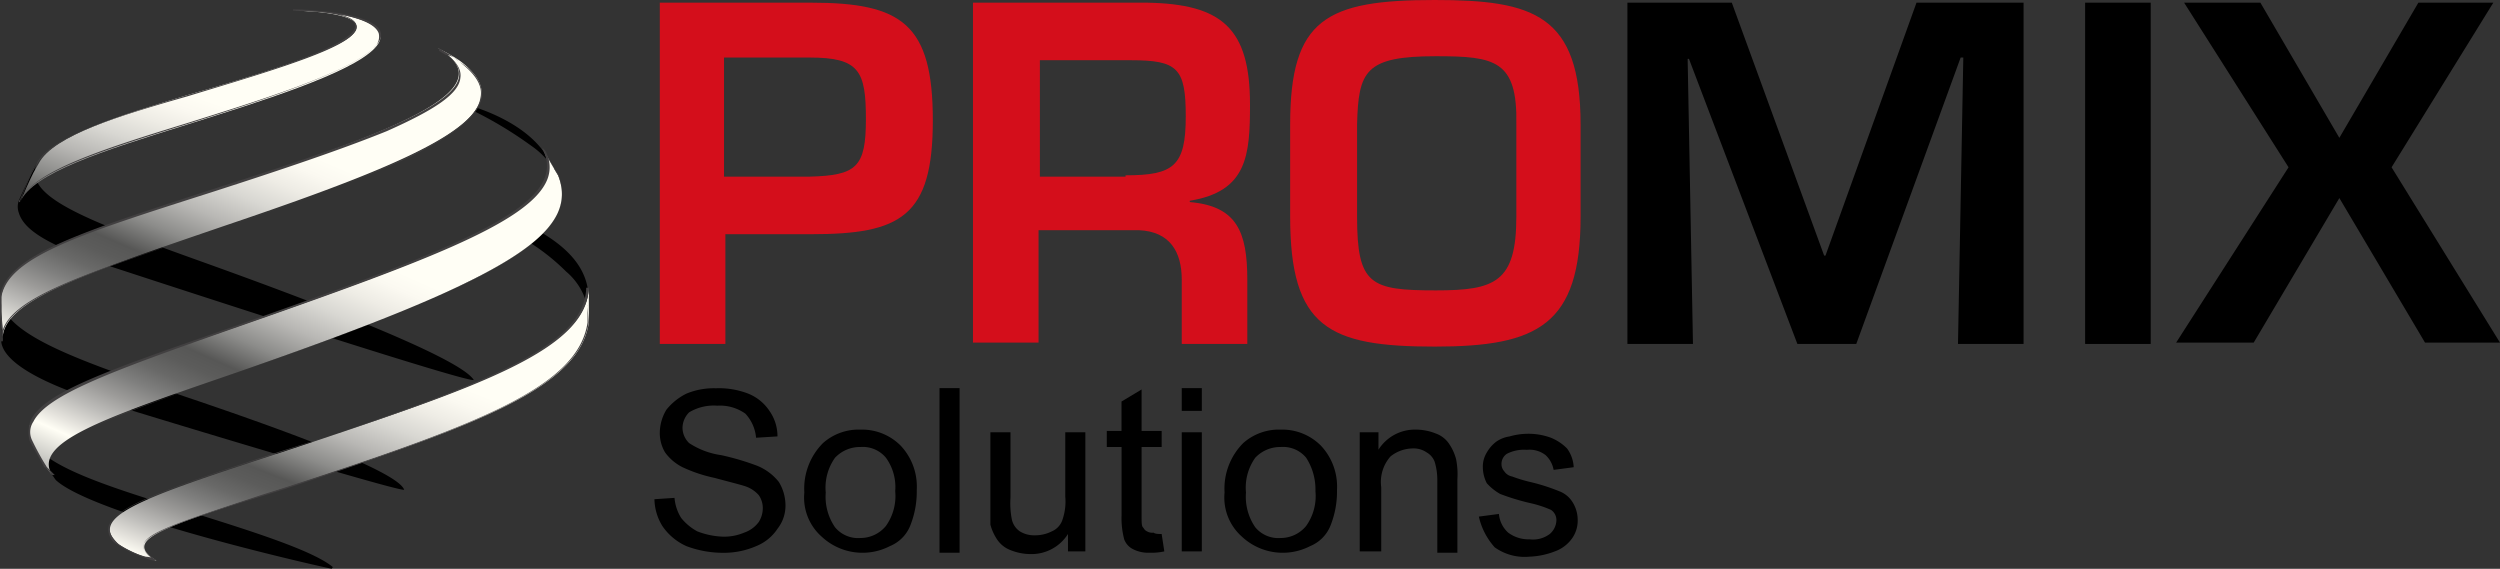
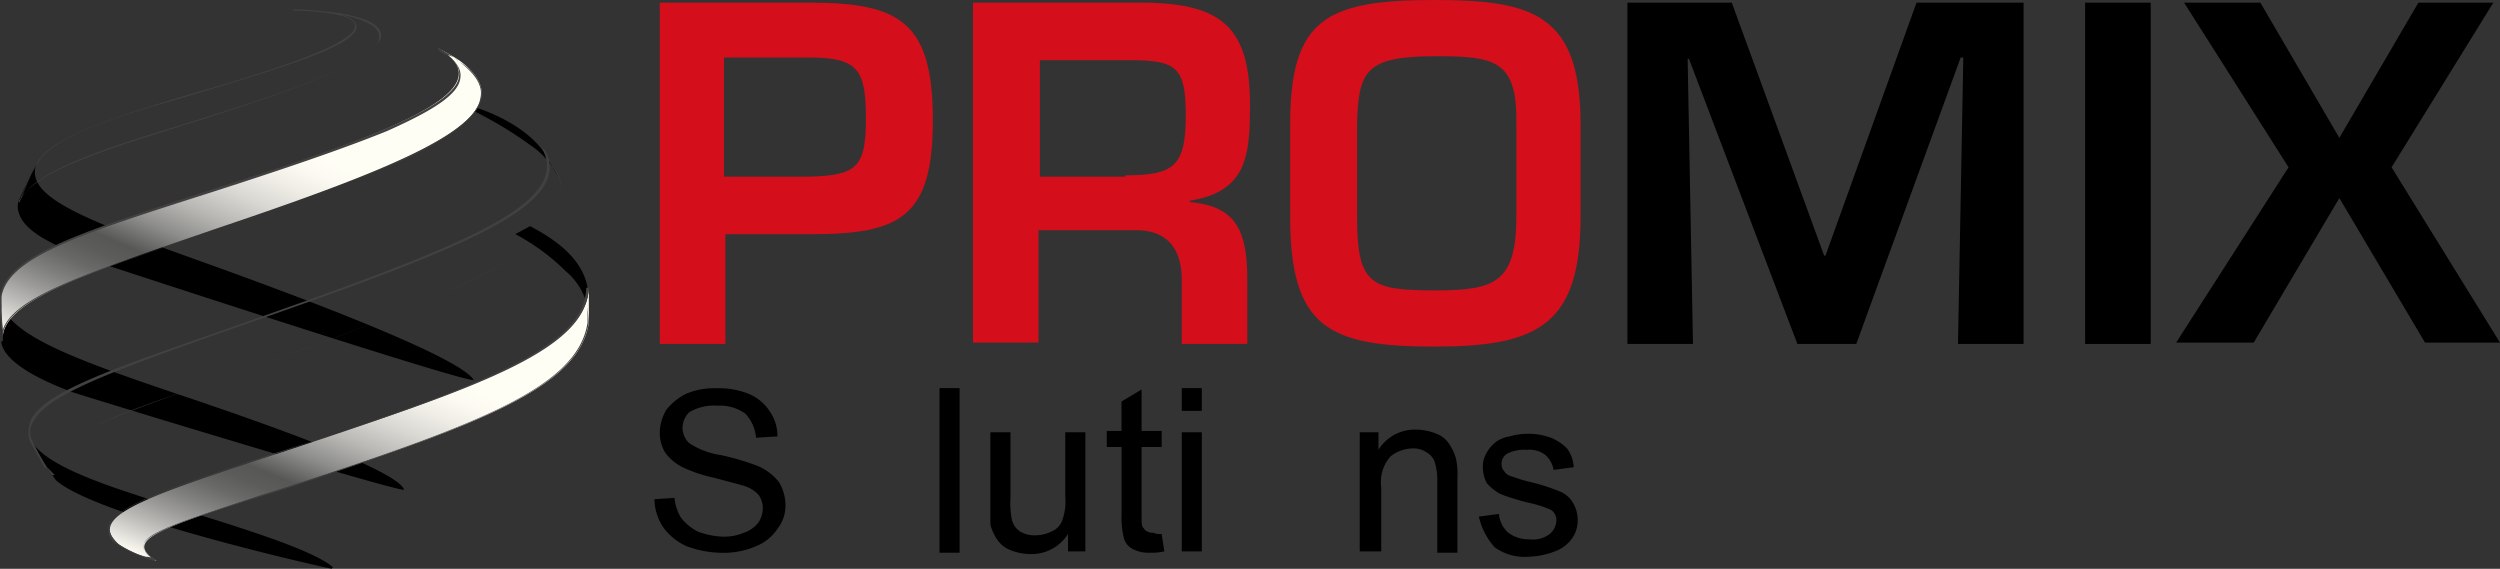
<svg xmlns="http://www.w3.org/2000/svg" xmlns:xlink="http://www.w3.org/1999/xlink" id="Logo_promix" width="187.985" height="42.77" viewBox="0 0 187.985 42.77">
  <rect x="0" y="0" width="187.985" height="42.77" fill="#333333" stroke="none" />
  <defs>
    <linearGradient id="linear-gradient" x1="0.23" y1="2.175" x2="1.35" y2="0.627" gradientUnits="objectBoundingBox">
      <stop offset="0.006" stop-color="#fffef5" />
      <stop offset="0.281" stop-color="#575756" />
      <stop offset="0.299" stop-color="#5f5f5e" />
      <stop offset="0.329" stop-color="#757473" />
      <stop offset="0.365" stop-color="#959593" />
      <stop offset="0.407" stop-color="#bfbfbb" />
      <stop offset="0.452" stop-color="#f0efe7" />
      <stop offset="0.466" stop-color="#fffef5" />
      <stop offset="0.488" stop-color="#e5e3dd" />
      <stop offset="0.522" stop-color="#bebdba" />
      <stop offset="0.556" stop-color="#9c9b99" />
      <stop offset="0.589" stop-color="#7f7f7e" />
      <stop offset="0.62" stop-color="#696968" />
      <stop offset="0.649" stop-color="#5c5c5b" />
      <stop offset="0.674" stop-color="#575756" />
      <stop offset="0.722" stop-color="#8c8c8a" />
      <stop offset="0.773" stop-color="#b8b7b4" />
      <stop offset="0.821" stop-color="#d8d7d2" />
      <stop offset="0.864" stop-color="#eeece5" />
      <stop offset="0.9" stop-color="#fbf9f1" />
      <stop offset="0.927" stop-color="#fffef5" />
    </linearGradient>
    <linearGradient id="linear-gradient-2" x1="0.211" y1="1.942" x2="1.219" y2="0.641" xlink:href="#linear-gradient" />
    <linearGradient id="linear-gradient-3" x1="0.12" y1="2.14" x2="1.238" y2="0.698" xlink:href="#linear-gradient" />
    <linearGradient id="linear-gradient-4" x1="-0.057" y1="3.075" x2="1.433" y2="0.867" xlink:href="#linear-gradient" />
  </defs>
  <g id="Gruppe_10" data-name="Gruppe 10" transform="translate(49.613)">
    <g id="Gruppe_9" data-name="Gruppe 9">
      <path id="Pfad_35" data-name="Pfad 35" d="M49.3.2H60.672c6.843,0,9.158,1.61,9.158,8.856s-2.415,8.554-9.158,8.554H54.231v8.252H49.3ZM60.571,13.282c3.522-.1,4.227-.7,4.227-4.327s-.5-4.629-4.227-4.629H54.13v8.956h6.441Z" transform="translate(-49.3 0.001)" fill="#d40e1b" />
      <path id="Pfad_36" data-name="Pfad 36" d="M77.631,17.308v8.453H72.7V.2H85.782c5.636.1,7.749,1.912,7.749,7.648,0,3.824-.2,6.541-4.529,7.246v.1c3.522.3,4.327,2.214,4.327,5.837v4.83H88.4v-4.83c0-2.113-.906-3.623-3.22-3.723Zm6.541-4.126c3.623,0,4.529-.7,4.529-4.428,0-3.623-.6-4.227-4.126-4.227H77.732v8.755h6.441Z" transform="translate(-49.152 0.001)" fill="#d40e1b" />
      <path id="Pfad_37" data-name="Pfad 37" d="M118.238,9.359V16.3c0,8.151-3.22,9.762-10.969,9.762-7.95,0-10.869-1.409-10.869-9.762V9.359C96.4,1.409,99.117,0,107.269,0,114.715,0,118.238,1.107,118.238,9.359Zm-16.806,0V16.3c0,5.132,1.006,5.535,5.937,5.535,4.428,0,6.038-.6,6.038-5.535V9.359c.1-4.83-1.61-5.132-6.038-5.132C102.036,4.227,101.532,5.334,101.432,9.359Z" transform="translate(-49.001 0)" fill="#d40e1b" />
      <path id="Pfad_38" data-name="Pfad 38" d="M138.808,25.862h-4.428L126.229,4.427h-.1l.4,21.435H121.6V.2h7.849l6.944,19.02h.1L143.337.2h8.051V25.862h-4.931l.4-21.536h-.2Z" transform="translate(-48.841 0.001)" />
      <path id="Pfad_39" data-name="Pfad 39" d="M160.731,25.862H155.8V.2h4.931Z" transform="translate(-48.624 0.001)" />
      <path id="Pfad_40" data-name="Pfad 40" d="M178.8,12.578l8.151,13.183h-5.636l-6.441-10.869-6.441,10.869H162.6l8.453-13.183L163.2.2h5.736l5.937,10.164L180.815.2h5.636Z" transform="translate(-48.581 0.001)" />
    </g>
  </g>
  <g id="Gruppe_11" data-name="Gruppe 11" transform="translate(49.21 29.184)">
    <path id="Pfad_41" data-name="Pfad 41" d="M48.9,37.353l1.51-.1a3.351,3.351,0,0,0,.5,1.51,4.027,4.027,0,0,0,1.208,1.006,5.884,5.884,0,0,0,1.912.4,3.832,3.832,0,0,0,1.61-.3,2.273,2.273,0,0,0,1.107-.805,1.942,1.942,0,0,0,.3-1.006,1.7,1.7,0,0,0-.3-1.006,2.34,2.34,0,0,0-1.107-.7c-.3-.1-1.107-.3-2.214-.6a11.03,11.03,0,0,1-2.415-.805,3.634,3.634,0,0,1-1.308-1.107,2.84,2.84,0,0,1-.4-1.51,3.393,3.393,0,0,1,.5-1.711,4.456,4.456,0,0,1,1.51-1.208,5.416,5.416,0,0,1,2.214-.4,6.089,6.089,0,0,1,2.415.4,3.457,3.457,0,0,1,1.61,1.308,3.313,3.313,0,0,1,.6,1.912l-1.61.1a3.039,3.039,0,0,0-.805-1.811,3.3,3.3,0,0,0-2.113-.6,3.6,3.6,0,0,0-2.113.5,1.667,1.667,0,0,0-.5,1.208,1.616,1.616,0,0,0,.5,1.107,5.883,5.883,0,0,0,2.415.906,19.364,19.364,0,0,1,2.717.805,4,4,0,0,1,1.61,1.208,3.393,3.393,0,0,1,.5,1.711,2.81,2.81,0,0,1-.6,1.811,3.457,3.457,0,0,1-1.61,1.308,6.08,6.08,0,0,1-2.415.5,7.831,7.831,0,0,1-2.818-.5,4.308,4.308,0,0,1-1.811-1.51A3.966,3.966,0,0,1,48.9,37.353Z" transform="translate(-48.9 -29)" />
-     <path id="Pfad_42" data-name="Pfad 42" d="M60.1,36.83a4.851,4.851,0,0,1,1.409-3.723A4.044,4.044,0,0,1,64.327,32.1a4.1,4.1,0,0,1,3.019,1.208,4.488,4.488,0,0,1,1.208,3.321,6.888,6.888,0,0,1-.5,2.717,2.775,2.775,0,0,1-1.51,1.51,4.494,4.494,0,0,1-5.132-.7A3.92,3.92,0,0,1,60.1,36.83Zm1.61,0a4.048,4.048,0,0,0,.7,2.616,2.256,2.256,0,0,0,1.912.805,2.478,2.478,0,0,0,1.912-.906,3.872,3.872,0,0,0,.7-2.616,3.75,3.75,0,0,0-.7-2.516,2.256,2.256,0,0,0-1.912-.805,2.577,2.577,0,0,0-1.912.805A3.872,3.872,0,0,0,61.71,36.83Z" transform="translate(-48.829 -28.98)" />
    <path id="Pfad_43" data-name="Pfad 43" d="M70.2,41.277V29h1.51V41.378H70.2Z" transform="translate(-48.765 -29)" />
    <path id="Pfad_44" data-name="Pfad 44" d="M79.837,41.256V39.948a3.239,3.239,0,0,1-2.818,1.51,4.038,4.038,0,0,1-1.51-.3,2.1,2.1,0,0,1-1.006-.805,3.72,3.72,0,0,1-.5-1.107V32.3h1.51v4.931a6.259,6.259,0,0,0,.1,1.61,1.465,1.465,0,0,0,.6.906,2.029,2.029,0,0,0,1.107.3,2.786,2.786,0,0,0,1.308-.3,1.428,1.428,0,0,0,.805-.906,4.191,4.191,0,0,0,.2-1.711V32.3h1.51v8.956Z" transform="translate(-48.741 -28.979)" />
    <path id="Pfad_45" data-name="Pfad 45" d="M86.826,39.969l.2,1.308a4.513,4.513,0,0,1-1.107.1,2.518,2.518,0,0,1-1.308-.3,1.353,1.353,0,0,1-.6-.7,6.287,6.287,0,0,1-.2-1.811V33.427H82.7V32.22h1.107V30.006l1.51-.906v3.12h1.51v1.208h-1.51V38.66c0,.4,0,.7.1.805s.1.2.3.3a.754.754,0,0,0,.5.1C86.323,39.969,86.625,39.969,86.826,39.969Z" transform="translate(-48.686 -28.999)" />
    <path id="Pfad_46" data-name="Pfad 46" d="M88.3,30.711V29h1.51v1.711Zm0,10.567V32.321h1.51v8.956H88.3Z" transform="translate(-48.65 -29)" />
-     <path id="Pfad_47" data-name="Pfad 47" d="M91.5,36.83a4.851,4.851,0,0,1,1.409-3.723A4.044,4.044,0,0,1,95.727,32.1a4.1,4.1,0,0,1,3.019,1.208,4.488,4.488,0,0,1,1.208,3.321,6.888,6.888,0,0,1-.5,2.717,2.775,2.775,0,0,1-1.51,1.51,4.494,4.494,0,0,1-5.132-.7A3.92,3.92,0,0,1,91.5,36.83Zm1.61,0a4.048,4.048,0,0,0,.7,2.616,2.256,2.256,0,0,0,1.912.805,2.478,2.478,0,0,0,1.912-.906,3.872,3.872,0,0,0,.7-2.616,4.4,4.4,0,0,0-.7-2.516,2.256,2.256,0,0,0-1.912-.805,2.577,2.577,0,0,0-1.912.805A3.872,3.872,0,0,0,93.11,36.83Z" transform="translate(-48.63 -28.98)" />
    <path id="Pfad_48" data-name="Pfad 48" d="M101.6,41.258V32.3h1.409V33.61a3.239,3.239,0,0,1,2.818-1.51,4.038,4.038,0,0,1,1.51.3,2.009,2.009,0,0,1,1.006.805,3.72,3.72,0,0,1,.5,1.107,5.794,5.794,0,0,1,.1,1.51v5.535h-1.51V35.924a4.666,4.666,0,0,0-.2-1.409,1.353,1.353,0,0,0-.6-.7,1.7,1.7,0,0,0-1.006-.3,2.733,2.733,0,0,0-1.711.6,2.9,2.9,0,0,0-.7,2.315v4.83H101.6Z" transform="translate(-48.566 -28.98)" />
    <path id="Pfad_49" data-name="Pfad 49" d="M110.5,38.639l1.51-.2a2.11,2.11,0,0,0,.7,1.409,2.561,2.561,0,0,0,1.61.5,2.089,2.089,0,0,0,1.51-.4,1.4,1.4,0,0,0,.5-1.006.915.915,0,0,0-.4-.805,8.143,8.143,0,0,0-1.51-.5,17.1,17.1,0,0,1-2.315-.7,3.94,3.94,0,0,1-1.006-.805,2.679,2.679,0,0,1-.3-1.208,2.029,2.029,0,0,1,.3-1.107,2.713,2.713,0,0,1,.7-.805,2.336,2.336,0,0,1,1.006-.4,5.1,5.1,0,0,1,1.308-.2,4.875,4.875,0,0,1,1.811.3,3.619,3.619,0,0,1,1.208.805,2.589,2.589,0,0,1,.5,1.409l-1.51.2a1.988,1.988,0,0,0-.6-1.107,1.967,1.967,0,0,0-1.409-.4,2.828,2.828,0,0,0-1.51.3.915.915,0,0,0-.4.805.769.769,0,0,0,.2.5.924.924,0,0,0,.6.4,11.124,11.124,0,0,0,1.308.4,14.527,14.527,0,0,1,2.214.7,2.009,2.009,0,0,1,1.006.805,2.517,2.517,0,0,1,.4,1.308,2.31,2.31,0,0,1-.4,1.409,2.7,2.7,0,0,1-1.308,1.006,5.884,5.884,0,0,1-1.912.4,3.872,3.872,0,0,1-2.616-.7A5.133,5.133,0,0,1,110.5,38.639Z" transform="translate(-48.509 -28.978)" />
  </g>
  <g id="Gruppe_17" data-name="Gruppe 17" transform="translate(0 0.704)">
    <path id="Pfad_50" data-name="Pfad 50" d="M2.315,33.06a22.612,22.612,0,0,0,1.208,2.113l.4.5c.1.1.2.3.3.4,3.019,2.717,20.529,6.642,20.731,6.642a.1.1,0,0,1,.1-.1C23.649,41.413,19.322,40,13.787,38.293,7.95,36.481,3.522,35.073,2.315,33.06ZM35.423,8.2a29.824,29.824,0,0,1,4.529,2.717,6.084,6.084,0,0,1,2.013,2.315l-.3-.5-.805-1.409C38.845,8.606,34.618,7.7,34.618,7.7h-.1c.1.1.2.1.2.2A2.131,2.131,0,0,1,35.423,8.2ZM15.3,19.675C6.038,16.355,1.61,14.644,2.818,12.128l-.4.7c-.3.7-.7,1.51-1.006,2.214a1.361,1.361,0,0,0,0,.906c.4,1.308,2.113,2.315,5.937,3.723.3.1,27.574,9.057,28.278,8.856C34.518,26.72,22.039,22.091,15.3,19.675Zm-.3,10.466C5.736,27.022.1,25.11,0,22.191V23.2c0,.6.1,1.409.1,2.113v.4c.1.5.5,1.912,5.334,3.723.2.1,24.253,7.447,24.957,7.346C29.888,35.274,19.422,31.651,14.995,30.141Zm29.184-8.554c-.4-2.214-2.415-3.623-4.327-4.629l-1.107.6a16.087,16.087,0,0,1,3.824,2.818A4.8,4.8,0,0,1,44.279,24.2V22.9Z" transform="translate(0 -0.656)" />
    <g id="Gruppe_16" data-name="Gruppe 16">
      <g id="Gruppe_12" data-name="Gruppe 12" transform="translate(8.127 20.932)">
        <path id="Pfad_51" data-name="Pfad 51" d="M44.227,22.808v1.308c-.7,4.73-7.749,7.548-22.643,12.378-9.661,3.12-12.479,3.925-9.862,5.535A11.332,11.332,0,0,1,8.9,40.822C6.59,38.809,10.011,37.5,20.175,34.18c16.6-5.434,23.85-8.252,24.052-12.68Z" transform="translate(-8.075 -21.5)" fill="url(#linear-gradient)" />
        <path id="Pfad_52" data-name="Pfad 52" d="M44.127,22.808v1.308h0c-.7,4.73-7.749,7.548-22.643,12.378l-1.912.6c-6.038,2.013-8.755,2.818-8.856,3.824,0,.3.3.7.906,1.107v-.1a1.455,1.455,0,0,0-.7-.2A5.84,5.84,0,0,1,8.8,40.721c-.5-.5-.7-.906-.6-1.308C8.5,38,12.226,36.7,20.176,34.079c16.6-5.233,23.85-8.051,24.052-12.579h-.1v1.308h0V21.5h-.1c-.1,4.428-7.447,7.246-23.951,12.68C12.226,36.7,8.4,38.1,8.1,39.514a1.275,1.275,0,0,0,.7,1.308,8.16,8.16,0,0,0,2.113,1.006,1.866,1.866,0,0,0,.7.2v-.1c-.6-.4-.906-.7-.906-1.006.1-.906,3.019-1.912,8.856-3.723l1.912-.6c14.894-4.931,22.039-7.749,22.743-12.479h0l-.1-1.308Z" transform="translate(-8.075 -21.5)" fill="#424041" />
      </g>
      <g id="Gruppe_13" data-name="Gruppe 13" transform="translate(2.148 10.466)">
-         <path id="Pfad_53" data-name="Pfad 53" d="M41.649,12.609l.3.5c1.711,4.428-3.925,7.849-24.957,15.1C7.634,31.428,2.4,33.239,3.911,35.654l-.4-.5A22.612,22.612,0,0,1,2.3,33.038c-1.006-2.818,4.126-4.629,14.391-8.151C34.6,18.647,43.058,15.427,40.844,11.2Z" transform="translate(-2.134 -11.099)" fill="url(#linear-gradient-2)" />
        <path id="Pfad_54" data-name="Pfad 54" d="M41.649,12.61l.3.5a3.436,3.436,0,0,1,0,2.818c-1.51,3.22-7.95,6.441-24.857,12.277-3.925,1.409-7.044,2.415-9.258,3.422-2.415,1.107-3.723,1.912-4.025,2.818a1.331,1.331,0,0,0,.2,1.208h.1l-.5-.5-.1-.1A19.958,19.958,0,0,1,2.4,33.038h0a1.4,1.4,0,0,1,.1-1.409c1.006-2.013,6.038-3.824,14.29-6.743,14.693-5.132,23.045-8.151,24.354-11.472a2.479,2.479,0,0,0-.2-2.214h-.1l.805,1.409h0l-.805-1.51h-.1a2.5,2.5,0,0,1,.2,2.214c-1.308,3.321-9.661,6.34-24.253,11.472C8.339,27.7,3.307,29.415,2.3,31.529a2.589,2.589,0,0,0-.1,1.51h0c.3.6.805,1.409,1.107,2.013l.2.1.4.5h.1a1.331,1.331,0,0,1-.2-1.208c.6-1.811,5.636-3.522,13.284-6.239,8.655-3.019,14.189-5.132,18.014-7.044,3.925-1.912,6.139-3.623,6.843-5.233a3.669,3.669,0,0,0,0-2.918c0,.1-.2-.4-.3-.4Z" transform="translate(-2.134 -11.1)" fill="#424041" />
      </g>
      <g id="Gruppe_14" data-name="Gruppe 14" transform="translate(0 2.918)">
        <path id="Pfad_55" data-name="Pfad 55" d="M34.517,4.506C39.75,8.33,32.6,11.651,16.805,16.984,5.635,20.808,0,22.721.2,25.639v-.3c0-.6-.1-1.409-.1-2.113V22.217c.5-3.019,5.937-4.73,15.7-7.849C29.183,10.041,38.341,6.72,32.907,3.6A12.982,12.982,0,0,1,34.517,4.506Z" transform="translate(0.001 -3.6)" fill="url(#linear-gradient-3)" />
        <path id="Pfad_56" data-name="Pfad 56" d="M34.518,4.606c1.208.906,1.811,1.811,1.61,2.717-.4,2.818-7.749,5.837-19.322,9.762C5.535,20.808-.1,22.62.1,25.639H.2v-.805c0-.5-.1-1.107-.1-1.51V22.318h0c.5-3.019,5.937-4.73,15.7-7.849,5.636-1.811,10.063-3.321,13.284-4.629,3.623-1.61,5.434-2.818,5.535-4.025.1-.7-.4-1.409-1.61-2.113v.1l.5.3a1.6,1.6,0,0,1,1.006.5h0a6.109,6.109,0,0,0-1.006-.7l-.5-.3v.1c1.107.7,1.61,1.308,1.51,2.013-.3,2.516-8.655,5.334-18.718,8.554C5.937,17.488.5,19.2,0,22.217H0v1.006a7.617,7.617,0,0,0,.1,1.51v.805H.2c-.2-2.818,5.434-4.73,16.6-8.453,6.743-2.315,11.07-3.925,14.089-5.334,3.422-1.711,5.132-3.12,5.334-4.428.1-1.006-.4-1.912-1.711-2.717Z" transform="translate(0 -3.6)" fill="#424041" />
      </g>
      <g id="Gruppe_15" data-name="Gruppe 15" transform="translate(1.409)">
-         <path id="Pfad_57" data-name="Pfad 57" d="M22.331.8c2.918,0,7.749.805,5.837,2.818C26.357,5.53,19.514,7.643,14.079,9.354,7.639,11.367,2.506,12.977,1.5,15.191c.3-.7.7-1.61,1.006-2.214l.4-.7c1.107-2.113,6.239-3.623,11.17-5.132C19.01,5.731,24.646,4.02,26.256,2.813,28.47,1.1,23.539.8,22.029.8Z" transform="translate(-1.399 -0.699)" fill="url(#linear-gradient-4)" />
        <path id="Pfad_58" data-name="Pfad 58" d="M22.332.8c2.315,0,5.736.5,6.139,1.711a1.111,1.111,0,0,1-.4,1.107C26.257,5.43,19.414,7.644,13.979,9.355h0C7.539,11.367,2.406,12.977,1.4,15.191h.1v-.1c.3-.7.6-1.51.906-2.113l.4-.7C4.016,10.16,9.149,8.65,14.08,7.241c4.931-1.51,10.567-3.12,12.177-4.428.5-.4.6-.7.5-1.006C26.458.9,23.137.7,22.03.7V.8h.3l-.2-.1h-.1V.8c1.409,0,4.428.2,4.629,1.006.1.3-.1.6-.5.906-1.61,1.308-7.145,3.019-12.076,4.428C9.149,8.65,4.016,10.16,2.809,12.172l-.4.7c-.3.6-.6,1.409-.906,2.113l-.1.1h.1c1.006-2.214,6.038-3.824,12.579-5.837h0C19.514,7.543,26.357,5.43,28.169,3.518c.4-.4.6-.805.4-1.208C28.068,1.2,24.647.7,22.332.8Z" transform="translate(-1.4 -0.7)" fill="#424041" />
      </g>
    </g>
  </g>
</svg>